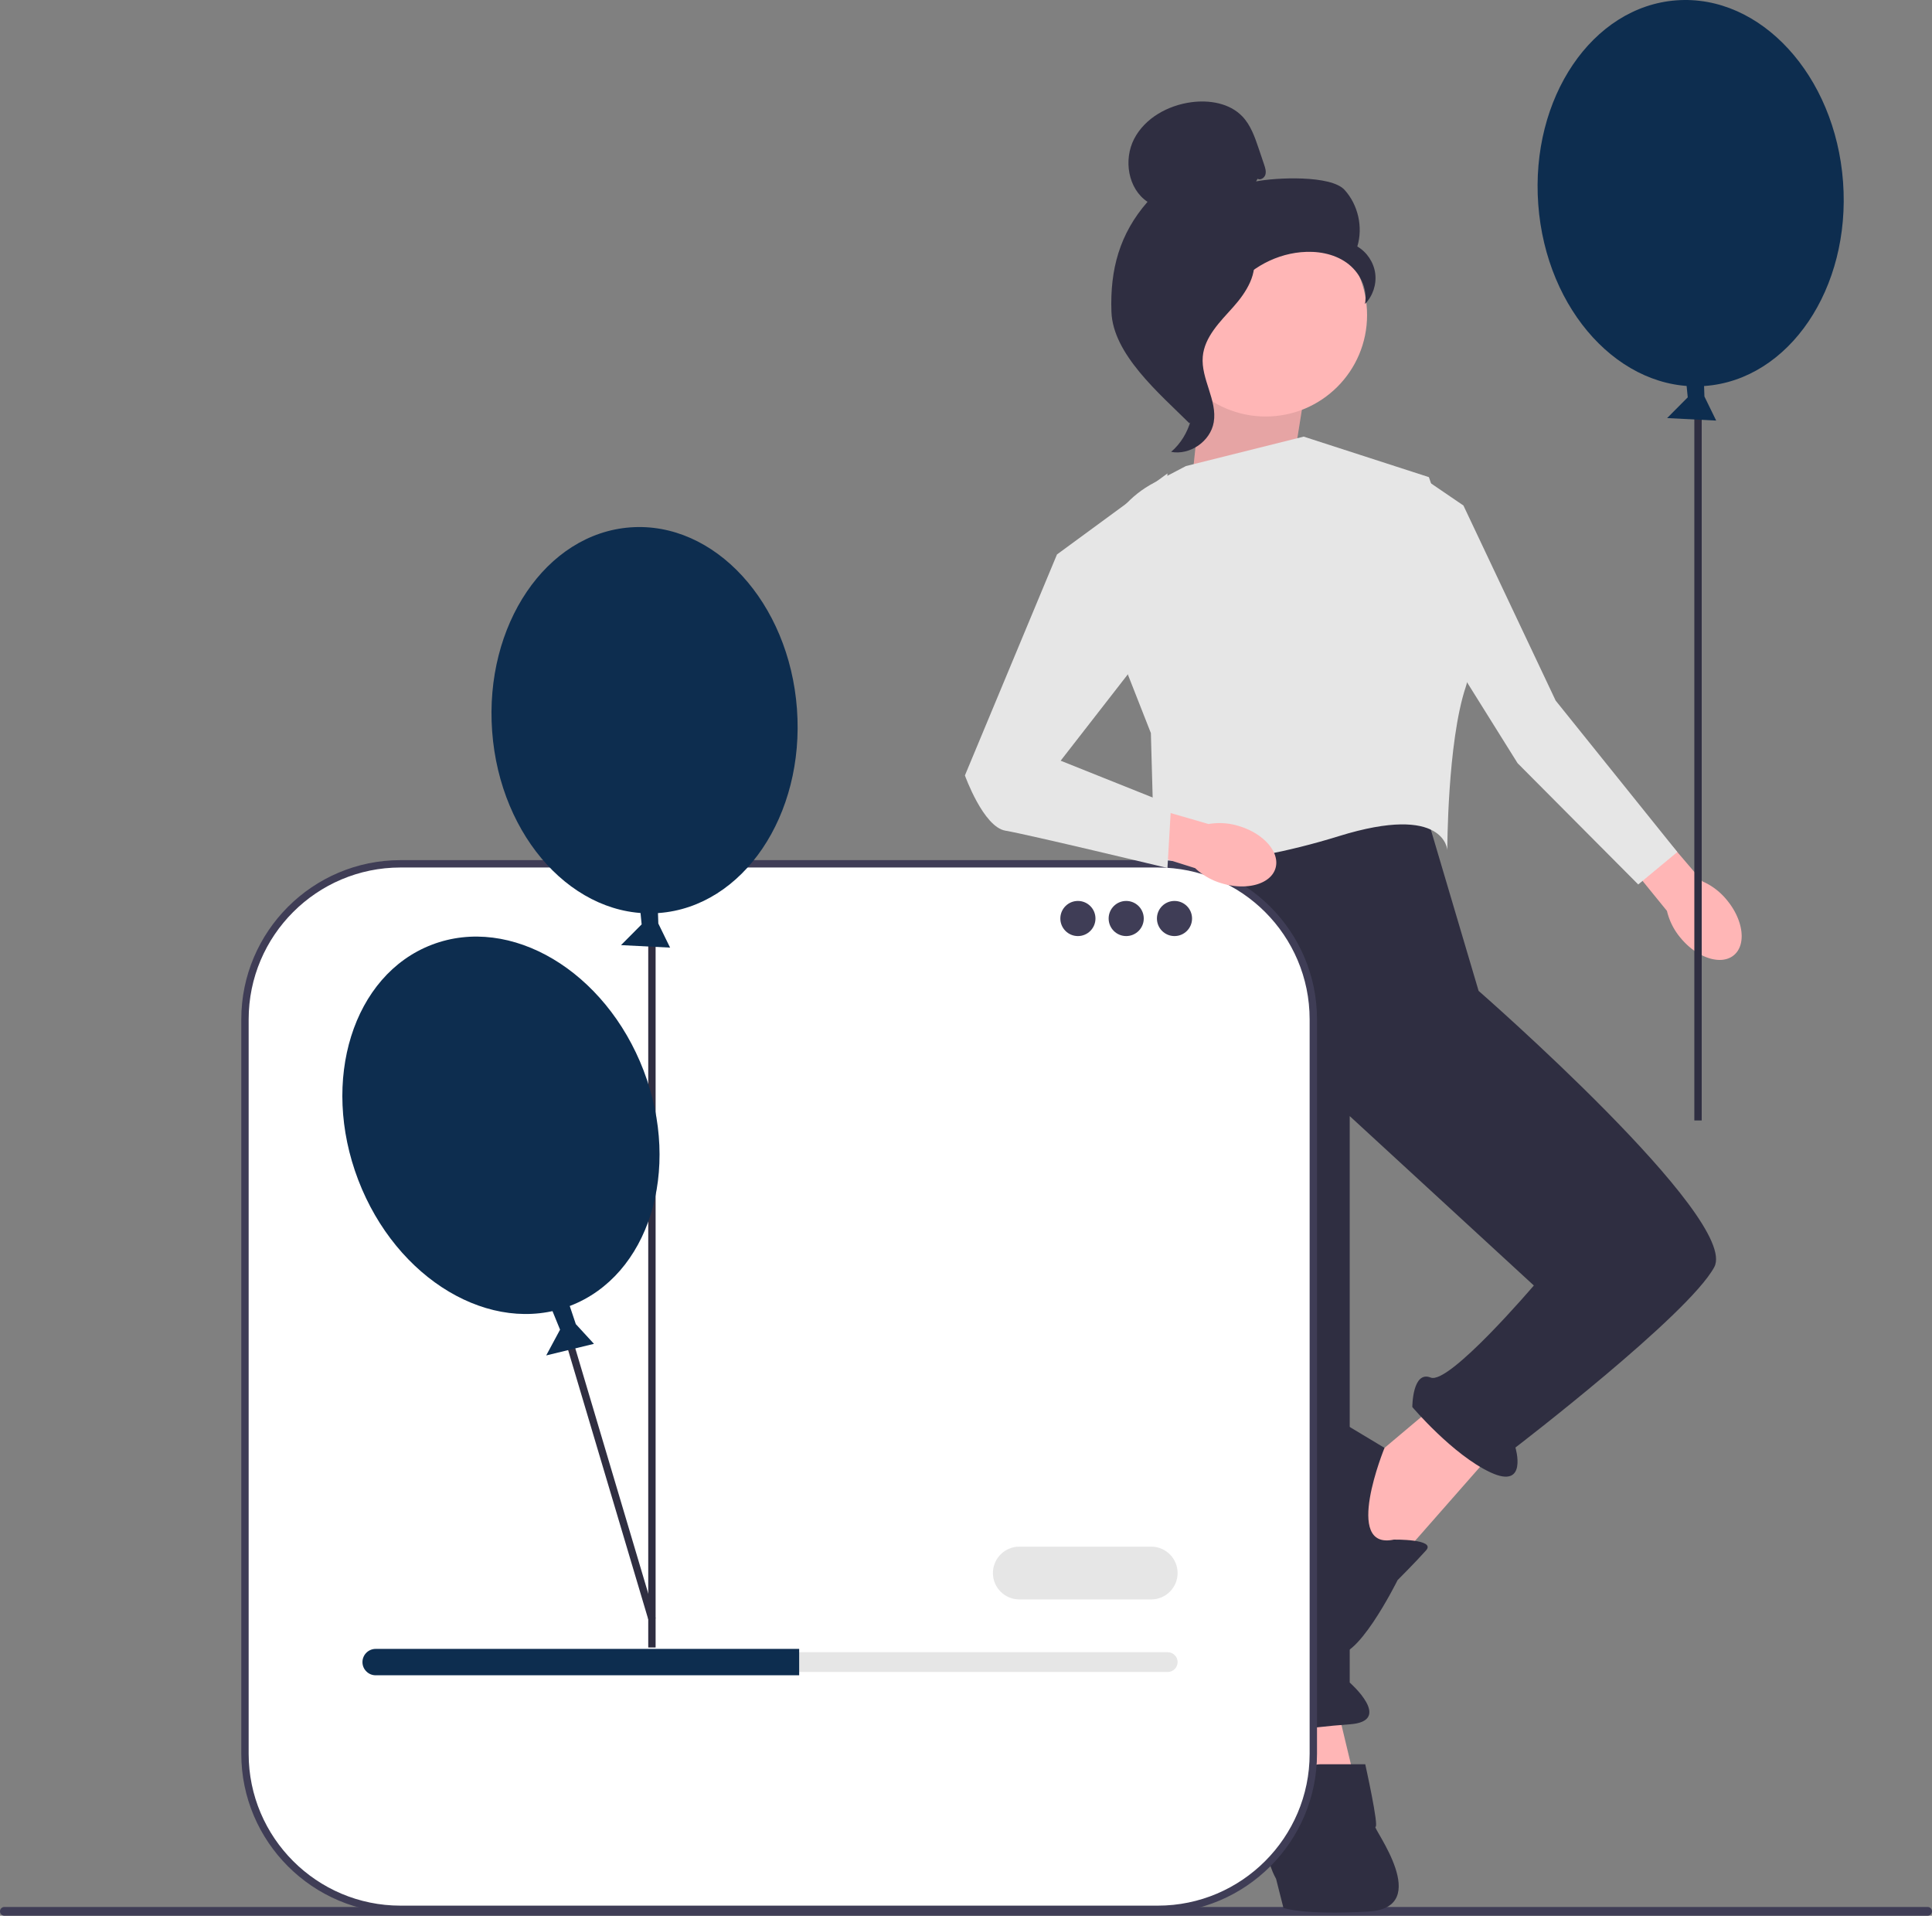
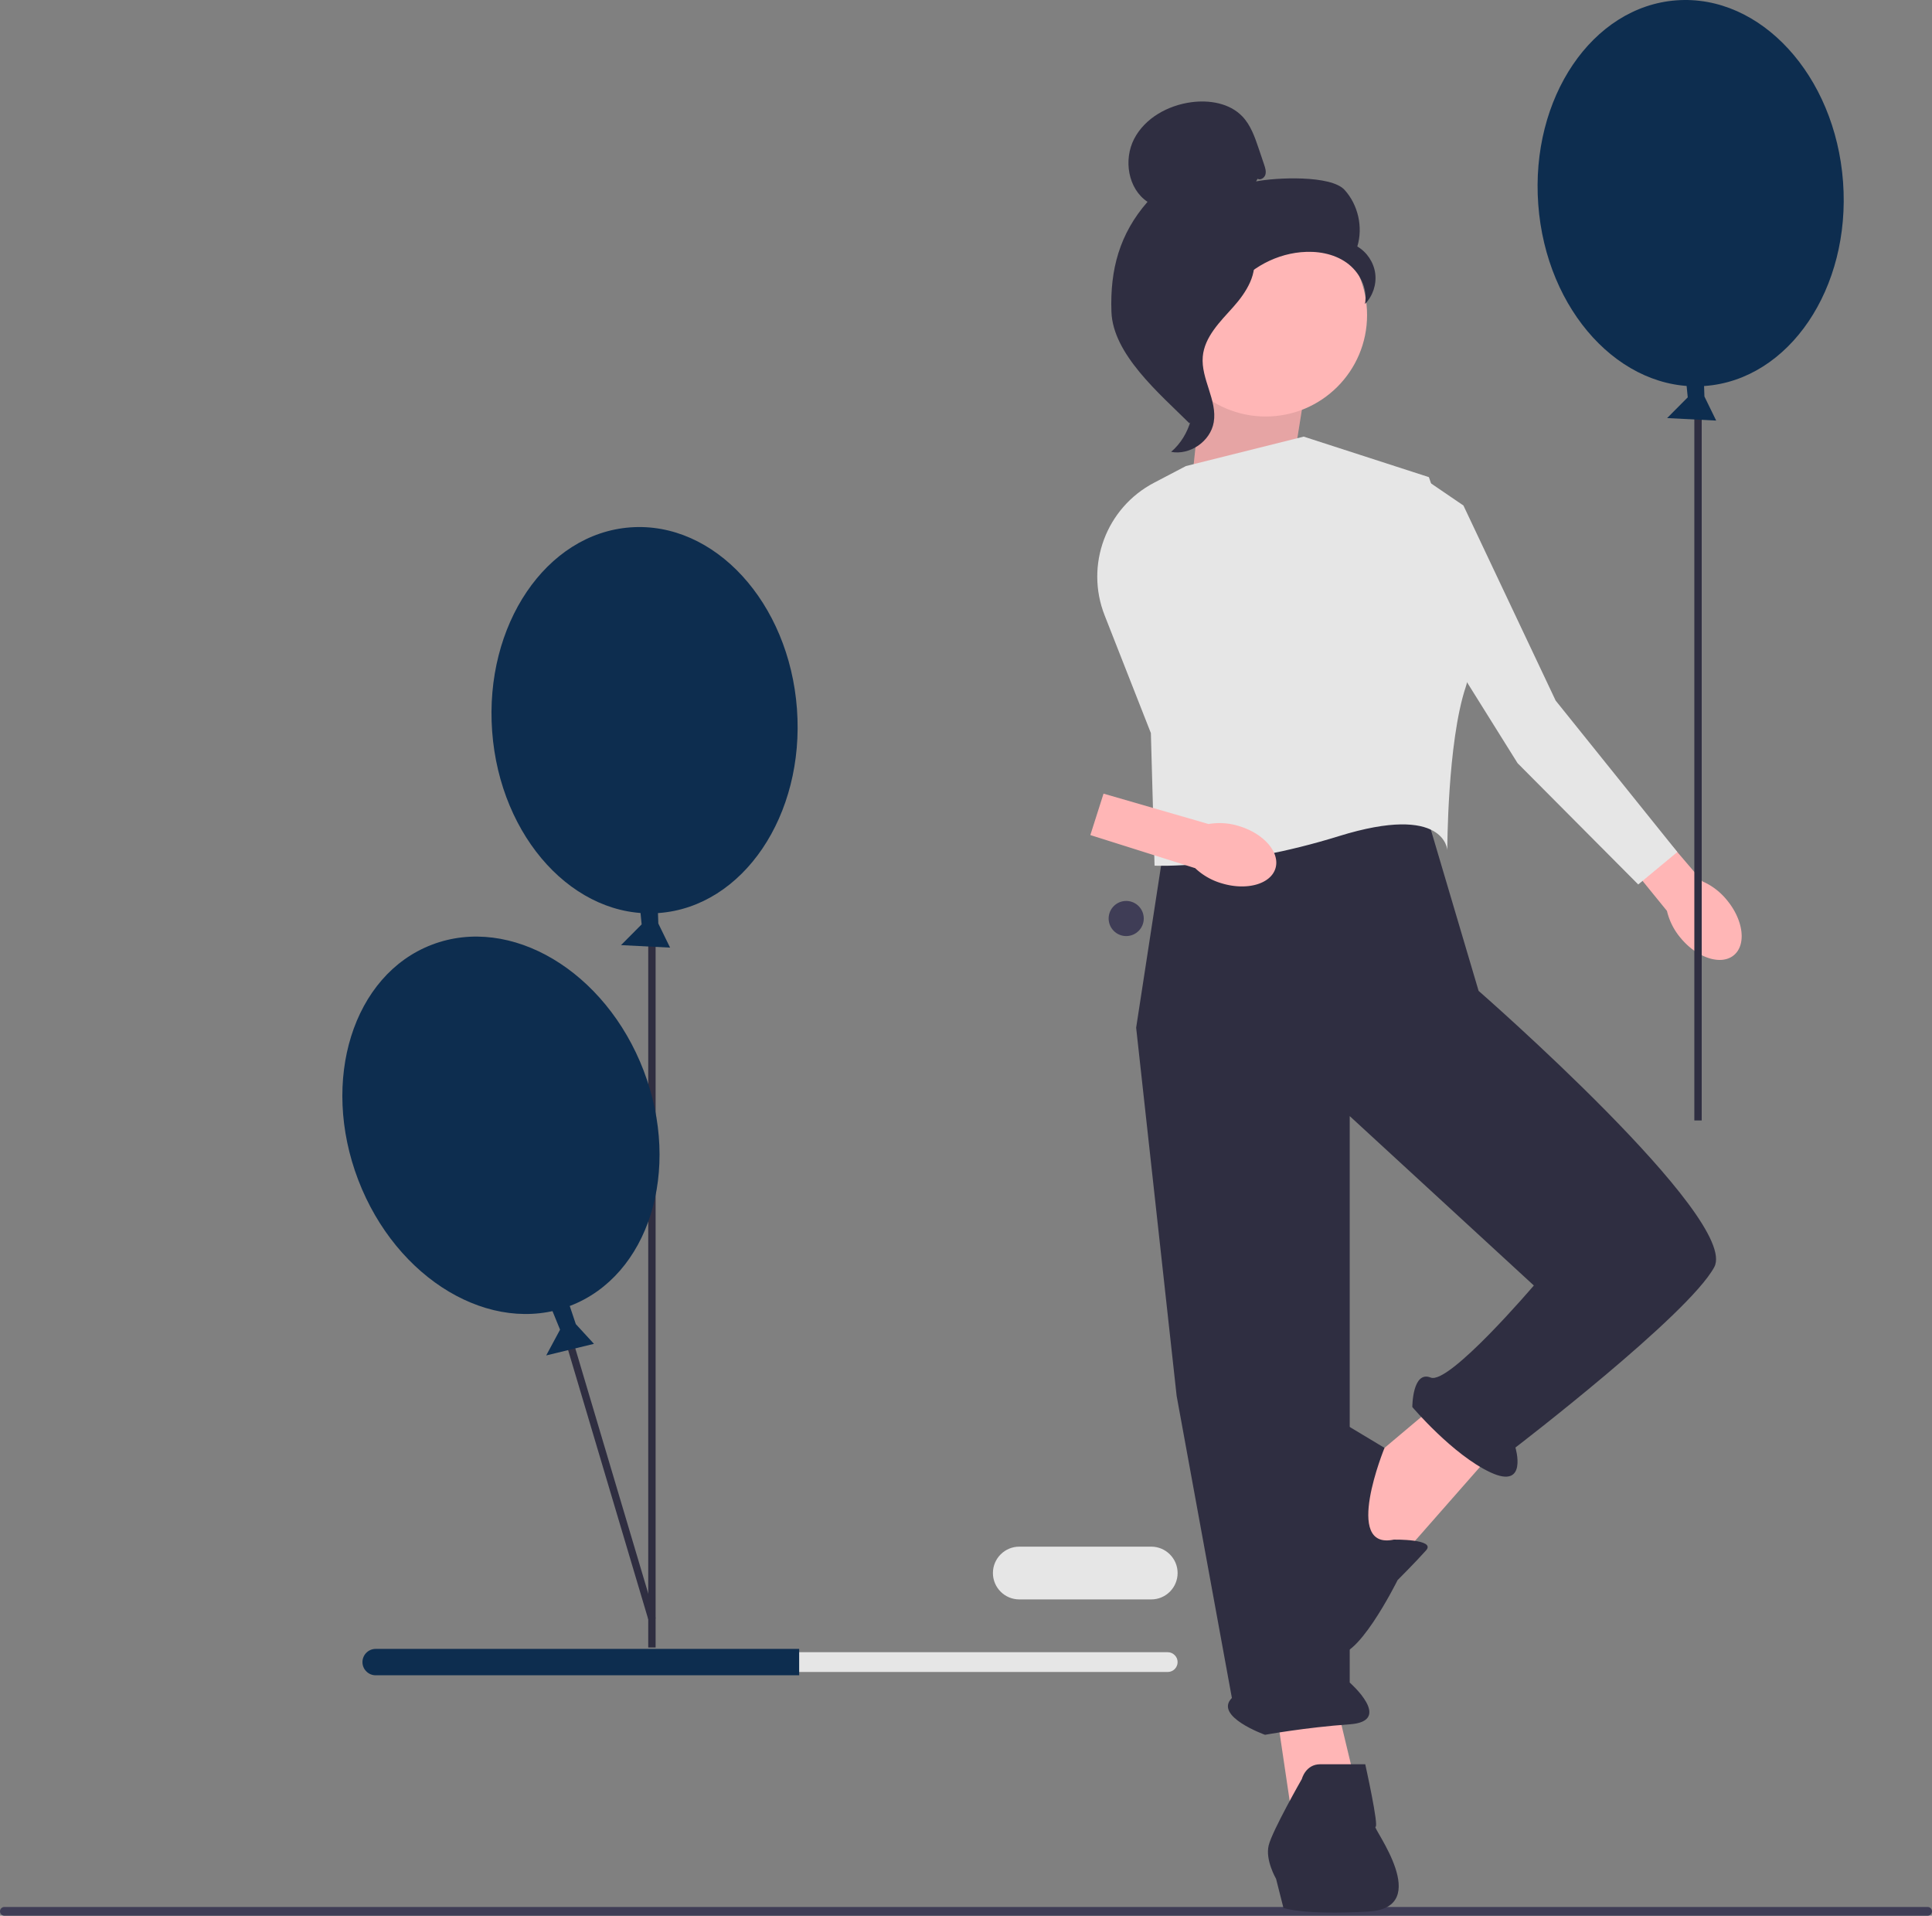
<svg xmlns="http://www.w3.org/2000/svg" viewBox="0 0 524.67 520.188">
  <rect x="0" y="0" width="524.67" height="520.188" fill="#808080" stroke="none" />
  <path d="M524.67 518.998c0 .66-.53 1.19-1.19 1.19H1.19c-.66 0-1.19-.53-1.19-1.19s.53-1.19 1.19-1.19h522.29c.66 0 1.19.53 1.19 1.19Z" fill="#3f3d56" />
  <path fill="#ffb6b6" d="m362.542 461.059 6 25-18 5-4-27 16-3zM391.542 380.059l-19 16-12 19 17 11 29-33-15-13z" />
  <path d="m385.542 215.059 16 54s71 62 64 75-54 49-54 49 3.488 11.512-6.756 6.756c-10.244-4.756-21.244-17.756-21.244-17.756s0-10 5-8 28-25 28-25l-50-46v153.815s12 10.492 0 11.339c-12 .847-23 2.846-23 2.846s-14-5-9-10l-15-82-11-100 8-52 69-12ZM353.542 483.059s1-4 5-4h12.216s3.783 17 2.783 17 16 22-2 23-23-1-23-1l-2-7.894s-3-5.106-2-9.106 9-18 9-18Z" fill="#2f2e41" />
  <path d="M378.542 418.059s11.486-.181 8.743 2.909c-2.743 3.091-7.743 8.091-7.743 8.091s-11.894 24-17.447 19.5c-5.553-4.5-14.553-54.5-11.553-60.5s7-6 7-6l18.449 11.095s-11.449 27.904 2.551 24.904Z" fill="#2f2e41" />
  <path fill="#ffb6b6" d="m350.542 130.059 4-25-27-11-4 38 27-2z" />
  <path opacity=".1" d="m350.542 130.059 4-25-27-11-4 38 27-2z" />
  <path d="m322.042 126.559 32-8 34 11s15 42 10 57-5 44.299-5 44.299-.5-12.799-29.5-3.799-50 8-50 8l-1-36-12.562-31.977c-5.37-13.668.418-29.186 13.426-35.999l8.636-4.524Z" fill="#e6e6e6" />
  <path d="M468.936 244.361c4.515 5.41 5.384 12.124 1.941 14.997-3.443 2.873-9.894.816-14.41-4.596a17.634 17.634 0 0 1-3.777-7.423l-18.842-23.162 9.178-7.428 19.281 22.565a17.636 17.636 0 0 1 6.629 5.046Z" fill="#ffb6b6" />
  <path fill="#e6e6e6" d="m386.589 129.878-6.558 25.976 32.097 51.379 32.766 32.931 10.62-8.811-33.045-41.117-25.048-52.977-10.832-7.381z" />
  <ellipse cx="459.128" cy="52.448" rx="41.5" ry="52.5" transform="rotate(-4.226 459.129 52.448)" fill="#0d2d4f" />
  <path fill="#2f2e41" d="M460.128 104.805h2v199.438h-2z" />
  <path fill="#0d2d4f" d="m462.626 100.594.24 7.067 3.194 6.542-13.324-.679 5.601-5.634-.633-6.421 4.923-.875z" />
  <circle cx="343.719" cy="85.562" r="27.534" fill="#ffb6b6" />
  <path d="M341.521 48.545c.797.465 1.864-.239 2.119-1.125s-.042-1.828-.337-2.702l-1.486-4.4c-1.054-3.121-2.172-6.35-4.454-8.726-3.444-3.585-8.918-4.497-13.845-3.836-6.327.849-12.57 4.275-15.513 9.941-2.942 5.666-1.69 13.572 3.627 17.107-7.577 8.684-10.218 18.362-9.801 29.88.417 11.517 12.968 22.117 21.153 30.23 1.828-1.108 3.49-6.301 2.484-8.187s.435-4.072-.81-5.809-2.286 1.029-1.028-.699c.794-1.09-2.305-3.598-1.125-4.251 5.71-3.156 7.609-10.273 11.195-15.723 4.325-6.574 11.728-11.025 19.562-11.764 4.316-.407 8.874.33 12.411 2.836 3.537 2.505 5.827 6.983 5.007 11.239 2.124-2.157 3.182-5.318 2.783-8.319-.399-3.001-2.245-5.776-4.859-7.303 1.589-5.256.228-11.302-3.461-15.37s-18.654-3.375-24.04-2.304" fill="#2f2e41" />
  <path d="M340.685 68.641c-7.133.77-12.284 6.949-16.633 12.656-2.507 3.289-5.133 6.921-5.07 11.056.064 4.181 2.859 7.766 4.195 11.728 2.183 6.476.055 14.181-5.142 18.618 5.136.975 10.688-2.876 11.574-8.028 1.032-5.997-3.514-11.786-2.976-17.847.474-5.34 4.683-9.45 8.261-13.443 3.578-3.993 6.938-9.291 5.292-14.394" fill="#2f2e41" />
-   <path d="M314.426 234.558H108.757c-23.323 0-42.23 18.907-42.23 42.23v199.433c0 23.323 18.907 42.23 42.23 42.23h205.669c23.323 0 42.23-18.907 42.23-42.23V276.788c0-23.323-18.907-42.23-42.23-42.23Z" fill="#fff" />
-   <path d="M314.426 519.45h-205.669c-23.837 0-43.23-19.393-43.23-43.23V276.788c0-23.837 19.393-43.23 43.23-43.23h205.669c23.837 0 43.23 19.393 43.23 43.23v199.433c0 23.837-19.393 43.23-43.23 43.23ZM108.757 235.558c-22.734 0-41.23 18.496-41.23 41.23v199.433c0 22.734 18.496 41.23 41.23 41.23h205.669c22.734 0 41.23-18.495 41.23-41.23V276.788c0-22.734-18.496-41.23-41.23-41.23h-205.669Z" fill="#3f3d56" />
-   <circle cx="292.725" cy="249.408" r="4.769" fill="#3f3d56" />
  <circle cx="305.84" cy="249.408" r="4.769" fill="#3f3d56" />
-   <circle cx="318.955" cy="249.408" r="4.769" fill="#3f3d56" />
  <path d="M102.015 448.631c-1.482 0-2.687 1.205-2.687 2.687 0 .722.279 1.391.785 1.884.511.523 1.18.803 1.901.803h215.098c1.482 0 2.687-1.205 2.687-2.687 0-.722-.279-1.391-.785-1.884-.511-.523-1.18-.803-1.901-.803H102.015Z" fill="#e6e6e6" />
  <path d="M217.03 447.735v7.165H102.015c-.985 0-1.881-.394-2.526-1.057-.663-.645-1.057-1.54-1.057-2.526 0-1.97 1.612-3.583 3.583-3.583h115.014Z" fill="#0d2d4f" />
  <path d="M312.636 434.301H276.81c-3.951 0-7.165-3.213-7.165-7.165s3.214-7.165 7.165-7.165h35.826c3.951 0 7.165 3.213 7.165 7.165s-3.214 7.165-7.165 7.165Z" fill="#e6e6e6" />
  <g>
    <path fill="#2f2e41" d="m178.044 439.422-25.044-84.148-1.917.57 24.956 83.852" />
    <ellipse cx="175.042" cy="195.559" rx="41.5" ry="52.5" transform="rotate(-4.226 175.042 195.559)" fill="#0d2d4f" />
    <path fill="#2f2e41" d="M176.042 247.916h2v199.438h-2z" />
    <path fill="#0d2d4f" d="m154.126 352.836 2.245 6.705 4.927 5.36-12.965 3.148 3.762-6.997-2.438-5.974 4.469-2.242zM178.54 243.705l.24 7.067 3.194 6.542-13.324-.68 5.601-5.634-.633-6.421 4.923-.875z" />
    <ellipse cx="136.042" cy="305.559" rx="41.5" ry="52.5" transform="rotate(-20.934 136.042 305.559)" fill="#0d2d4f" />
  </g>
  <path d="M336.509 224.322c6.746 2.037 11.163 7.168 9.866 11.461-1.297 4.293-7.816 6.121-14.563 4.082a17.635 17.635 0 0 1-7.236-4.124l-28.473-8.99 3.584-11.25 28.511 8.251a17.636 17.636 0 0 1 8.312.571Z" fill="#ffb6b6" />
-   <path d="m287.042 150.559 30-22-1 42-28 36 30 12-1 17.134s-38-9.134-44-10.134-11-15-11-15l25-60Z" fill="#e6e6e6" />
</svg>